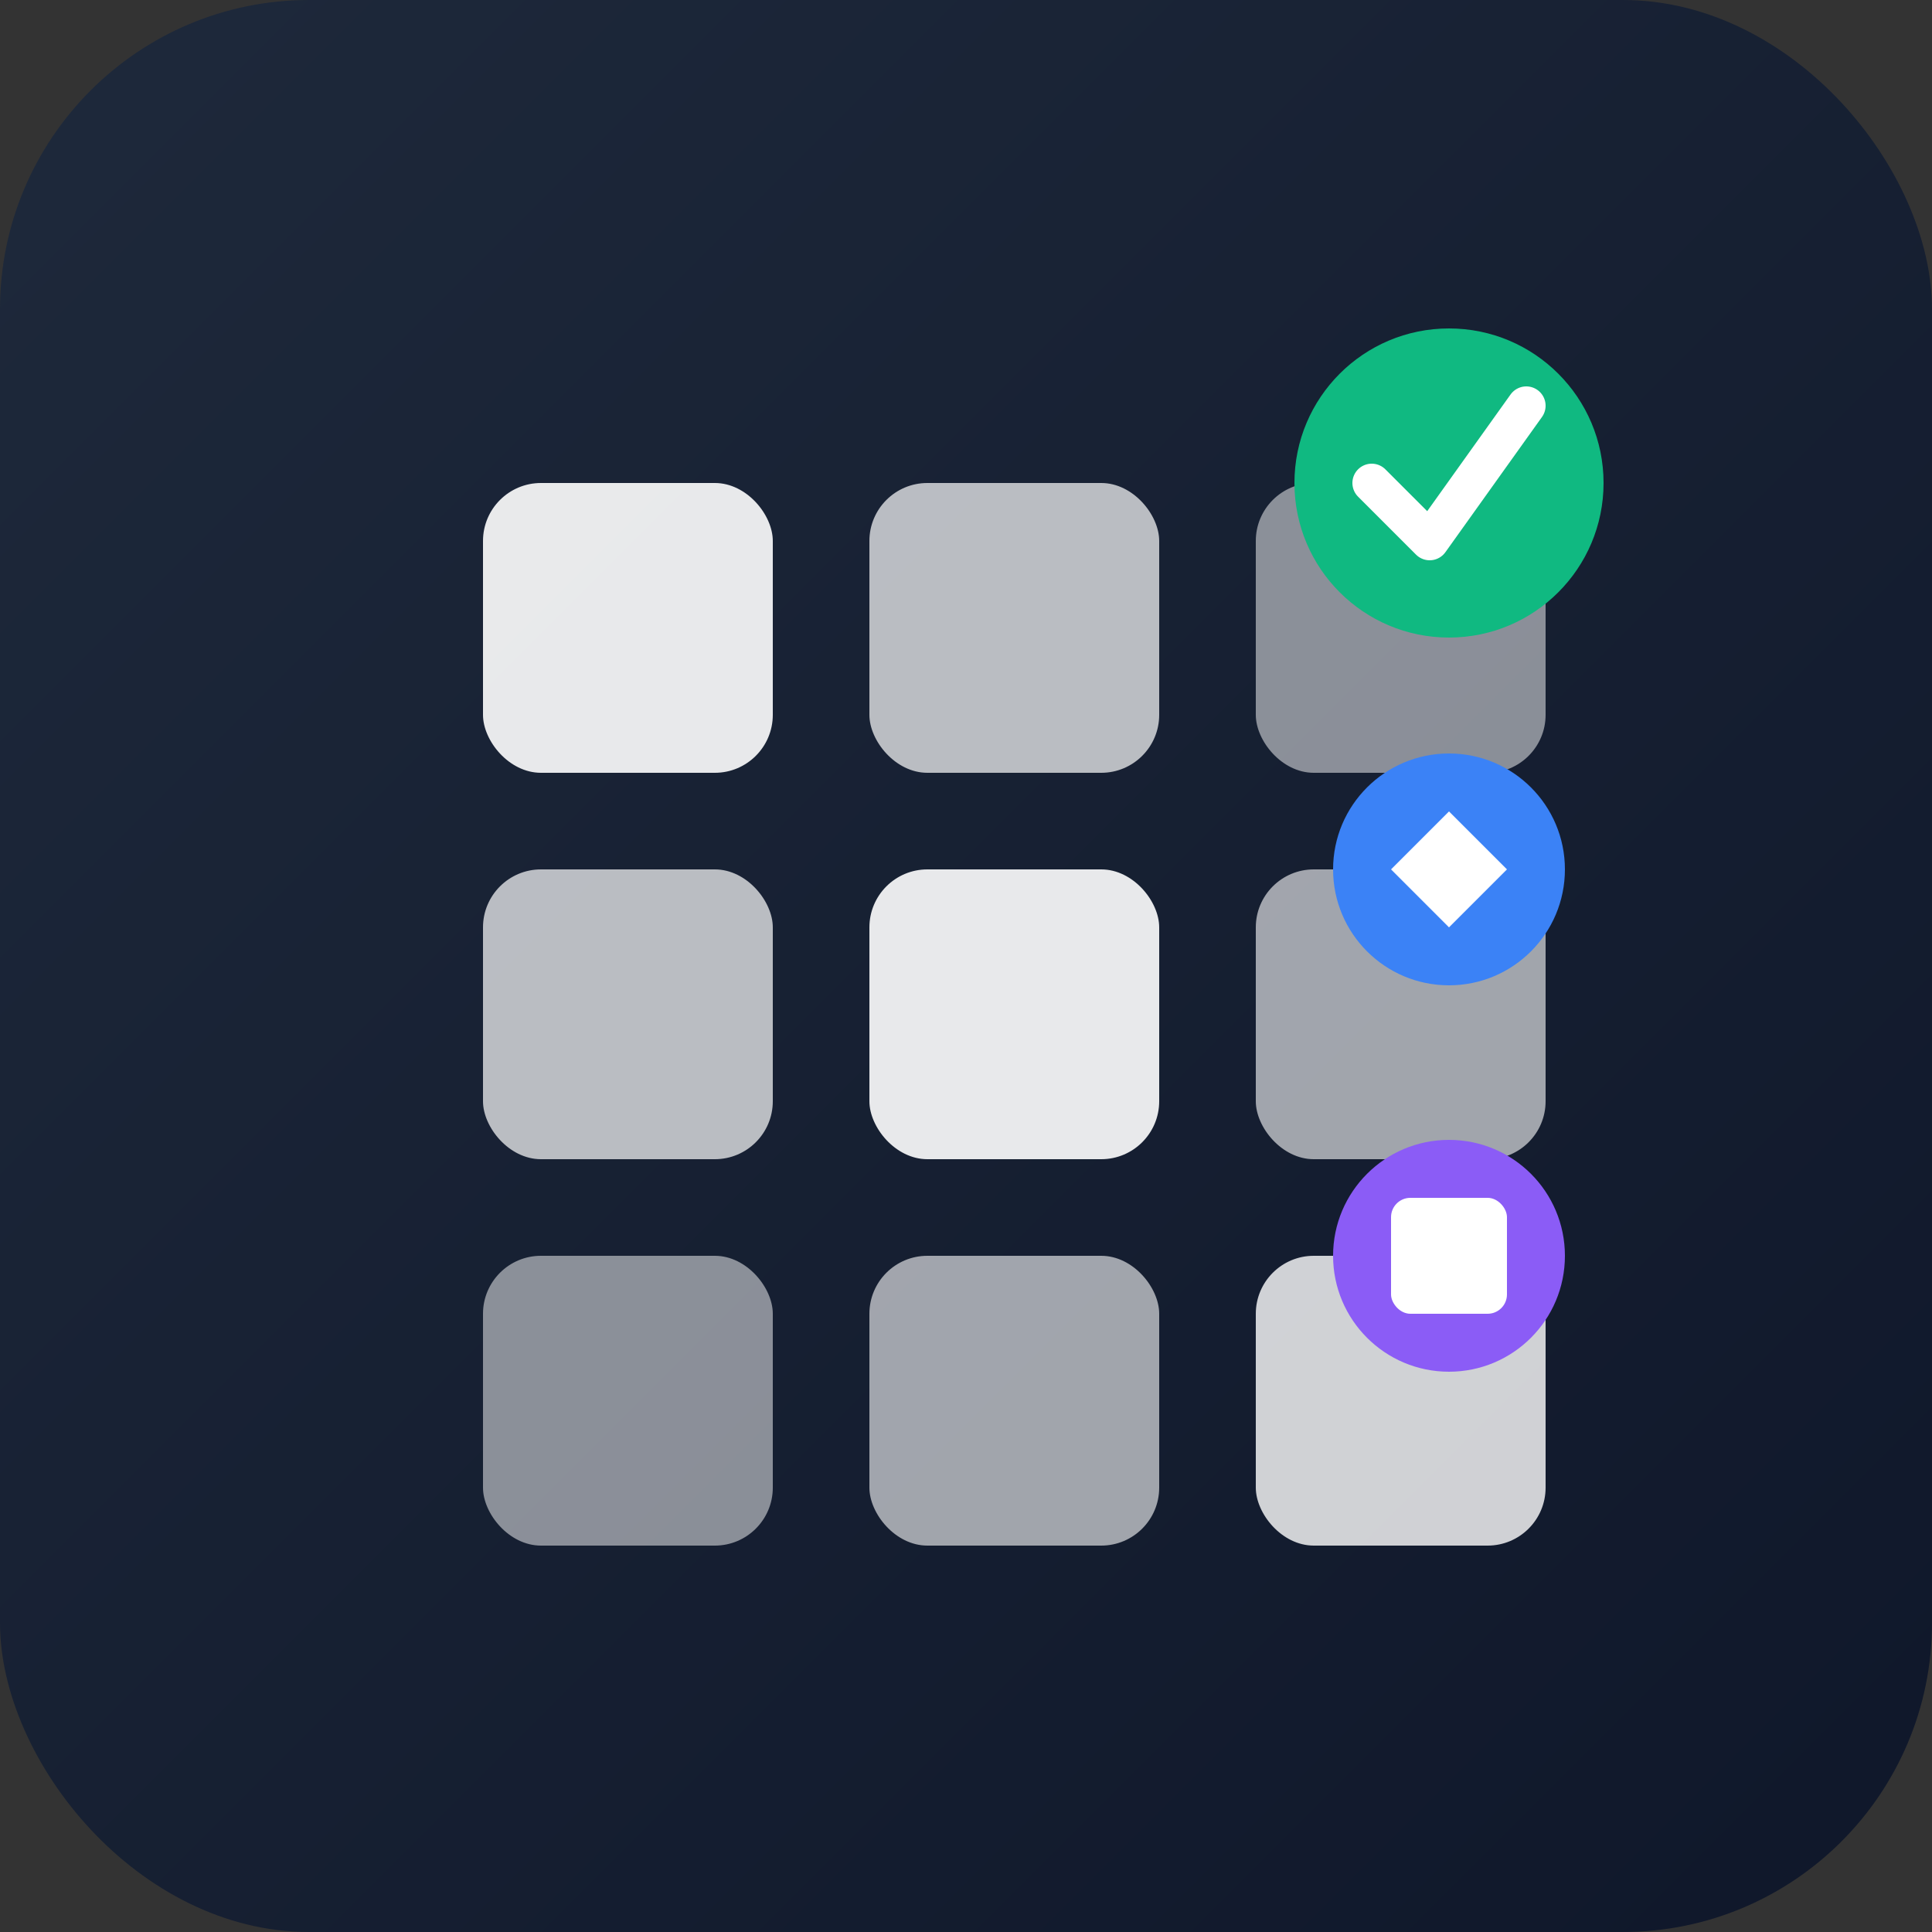
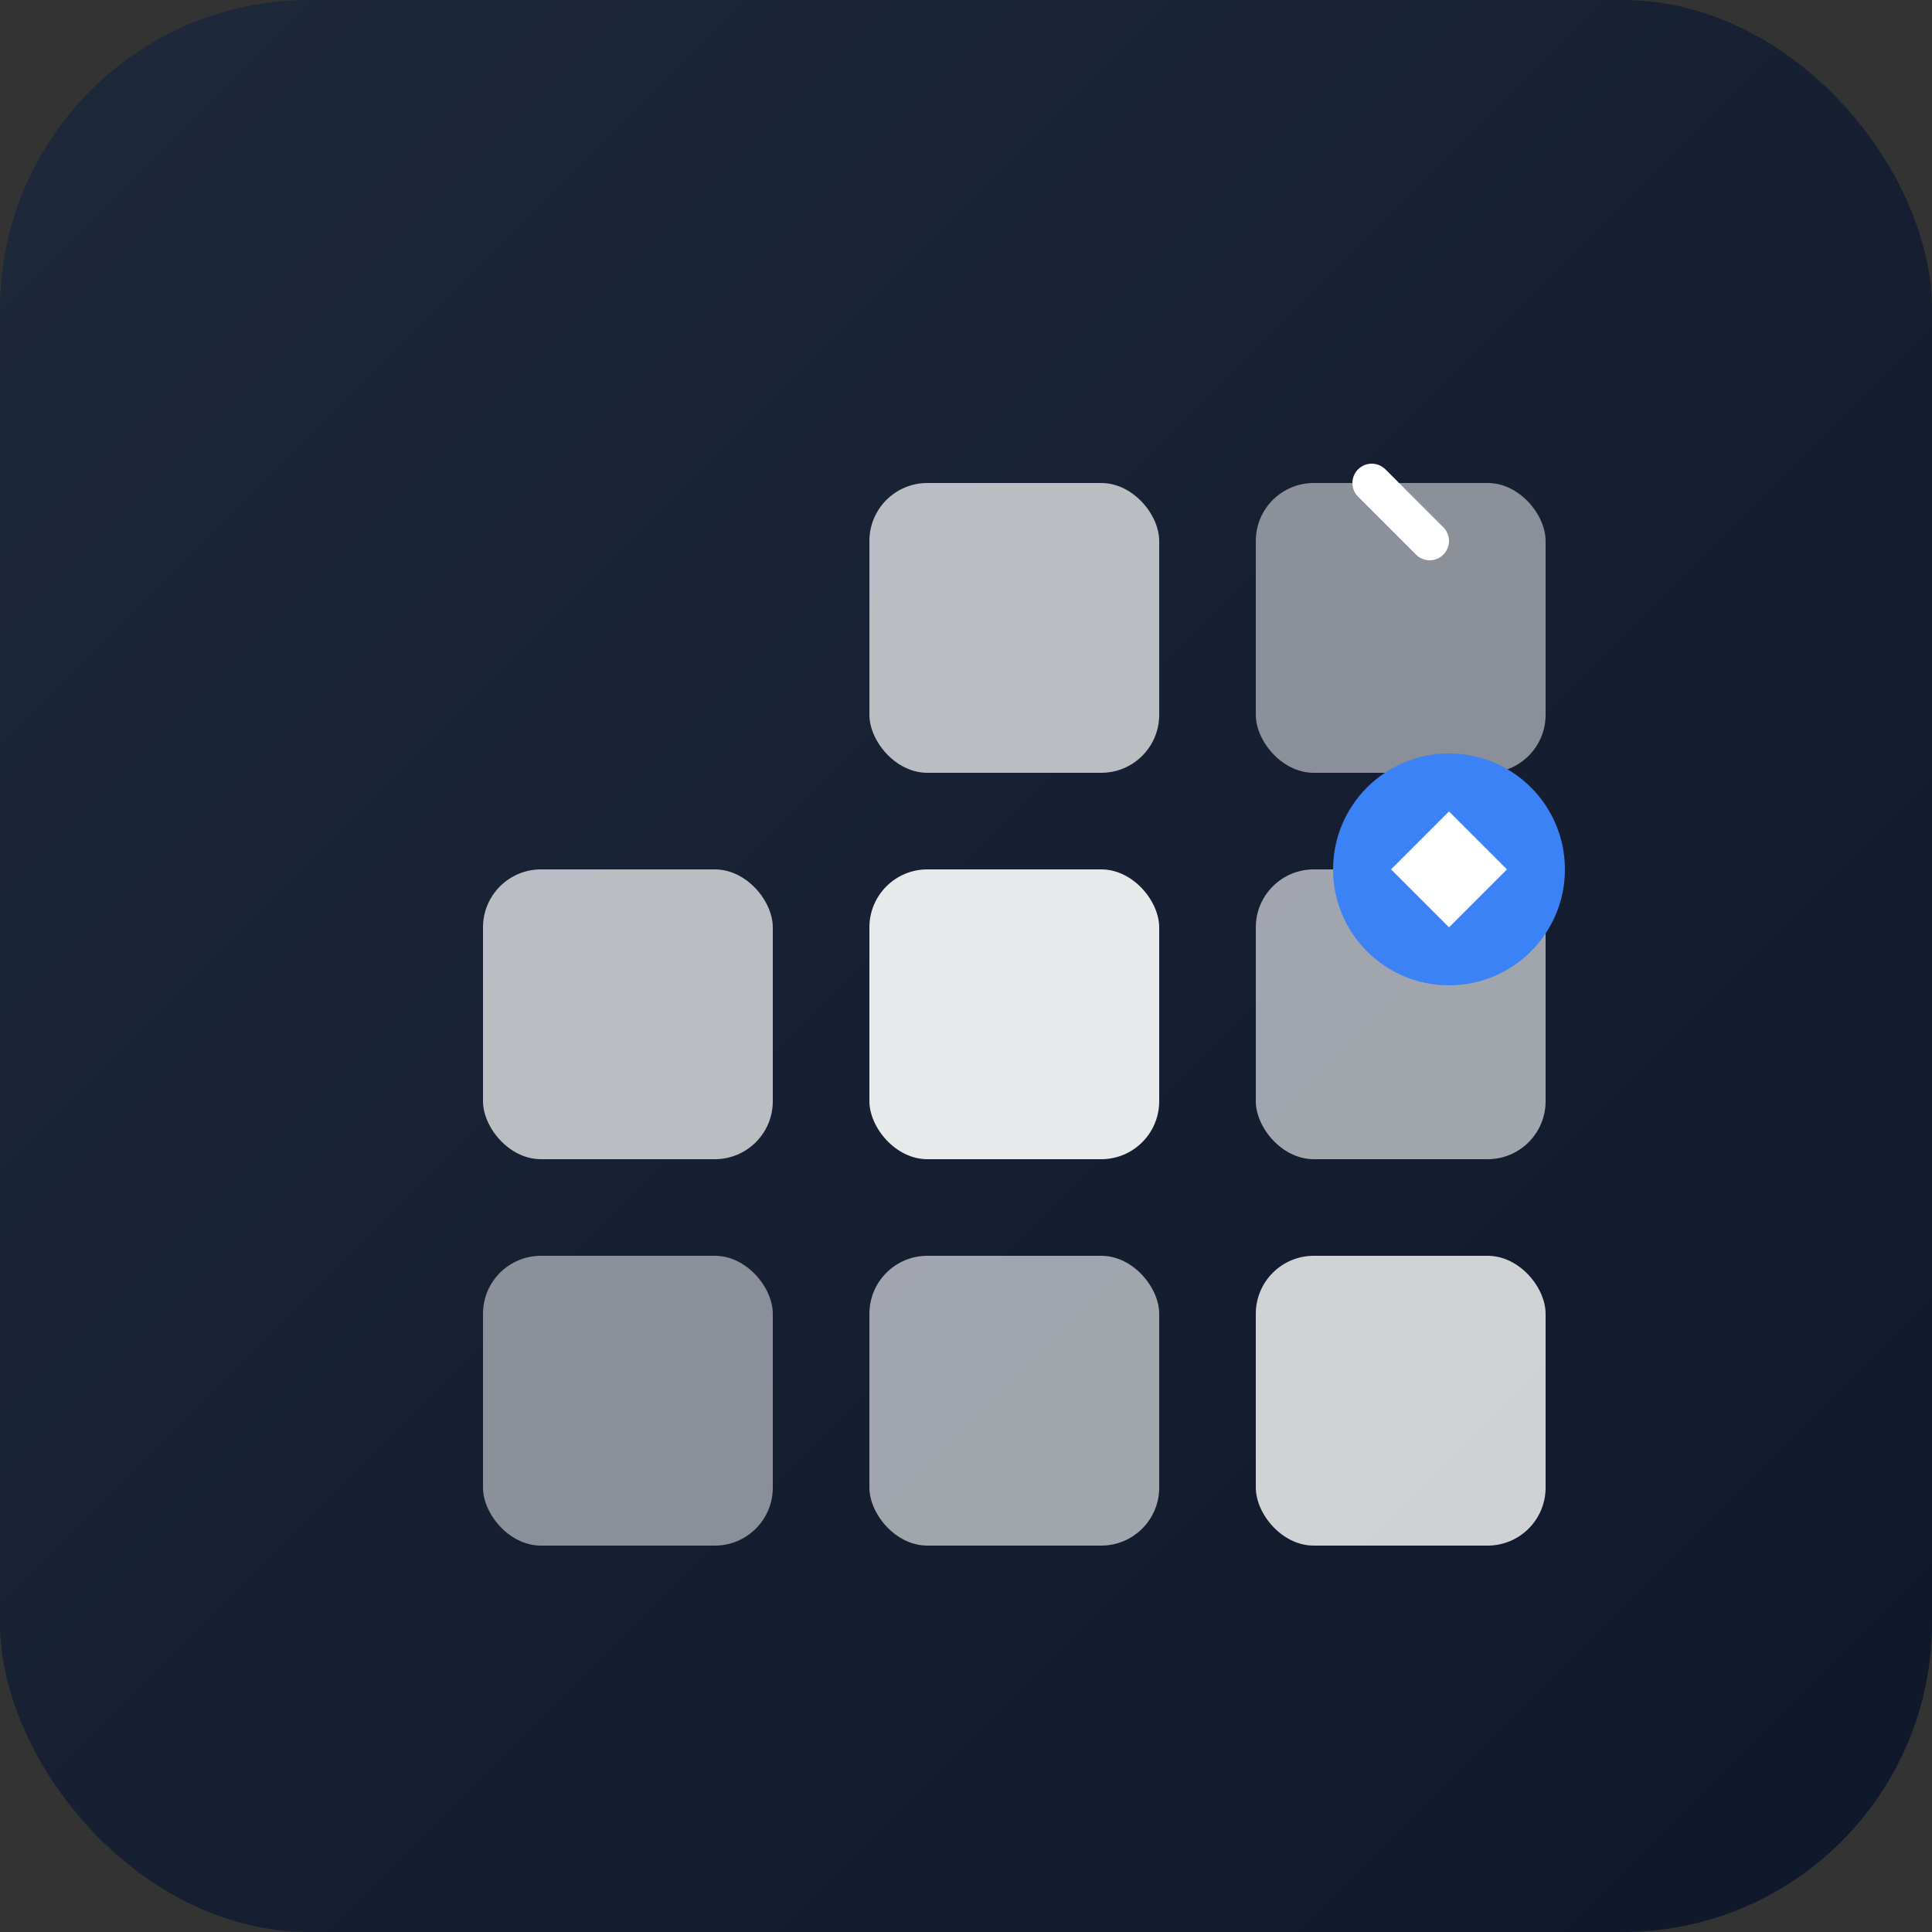
<svg xmlns="http://www.w3.org/2000/svg" viewBox="0 0 100 100" fill="none">
  <rect x="0" y="0" width="100" height="100" fill="#333333" stroke="none" />
  <rect width="100" height="100" rx="16" fill="url(#gradient)" />
  <g transform="translate(20, 20)">
-     <rect x="5" y="5" width="15" height="15" rx="3" fill="white" fill-opacity="0.9" />
    <rect x="25" y="5" width="15" height="15" rx="3" fill="white" fill-opacity="0.7" />
    <rect x="45" y="5" width="15" height="15" rx="3" fill="white" fill-opacity="0.5" />
    <rect x="5" y="25" width="15" height="15" rx="3" fill="white" fill-opacity="0.7" />
    <rect x="25" y="25" width="15" height="15" rx="3" fill="white" fill-opacity="0.9" />
    <rect x="45" y="25" width="15" height="15" rx="3" fill="white" fill-opacity="0.6" />
    <rect x="5" y="45" width="15" height="15" rx="3" fill="white" fill-opacity="0.5" />
    <rect x="25" y="45" width="15" height="15" rx="3" fill="white" fill-opacity="0.6" />
    <rect x="45" y="45" width="15" height="15" rx="3" fill="white" fill-opacity="0.8" />
  </g>
-   <circle cx="75" cy="25" r="8" fill="#10B981" />
-   <path d="M71 25 L74 28 L79 21" stroke="white" stroke-width="2" fill="none" stroke-linecap="round" stroke-linejoin="round" />
+   <path d="M71 25 L74 28 " stroke="white" stroke-width="2" fill="none" stroke-linecap="round" stroke-linejoin="round" />
  <circle cx="75" cy="45" r="6" fill="#3B82F6" />
  <path d="M72 45 L75 42 L78 45 L75 48 Z" fill="white" />
-   <circle cx="75" cy="65" r="6" fill="#8B5CF6" />
-   <rect x="72" y="62" width="6" height="6" rx="1" fill="white" />
  <defs>
    <linearGradient id="gradient" x1="0%" y1="0%" x2="100%" y2="100%">
      <stop offset="0%" stop-color="#1E293B" />
      <stop offset="100%" stop-color="#0F172A" />
    </linearGradient>
  </defs>
</svg>